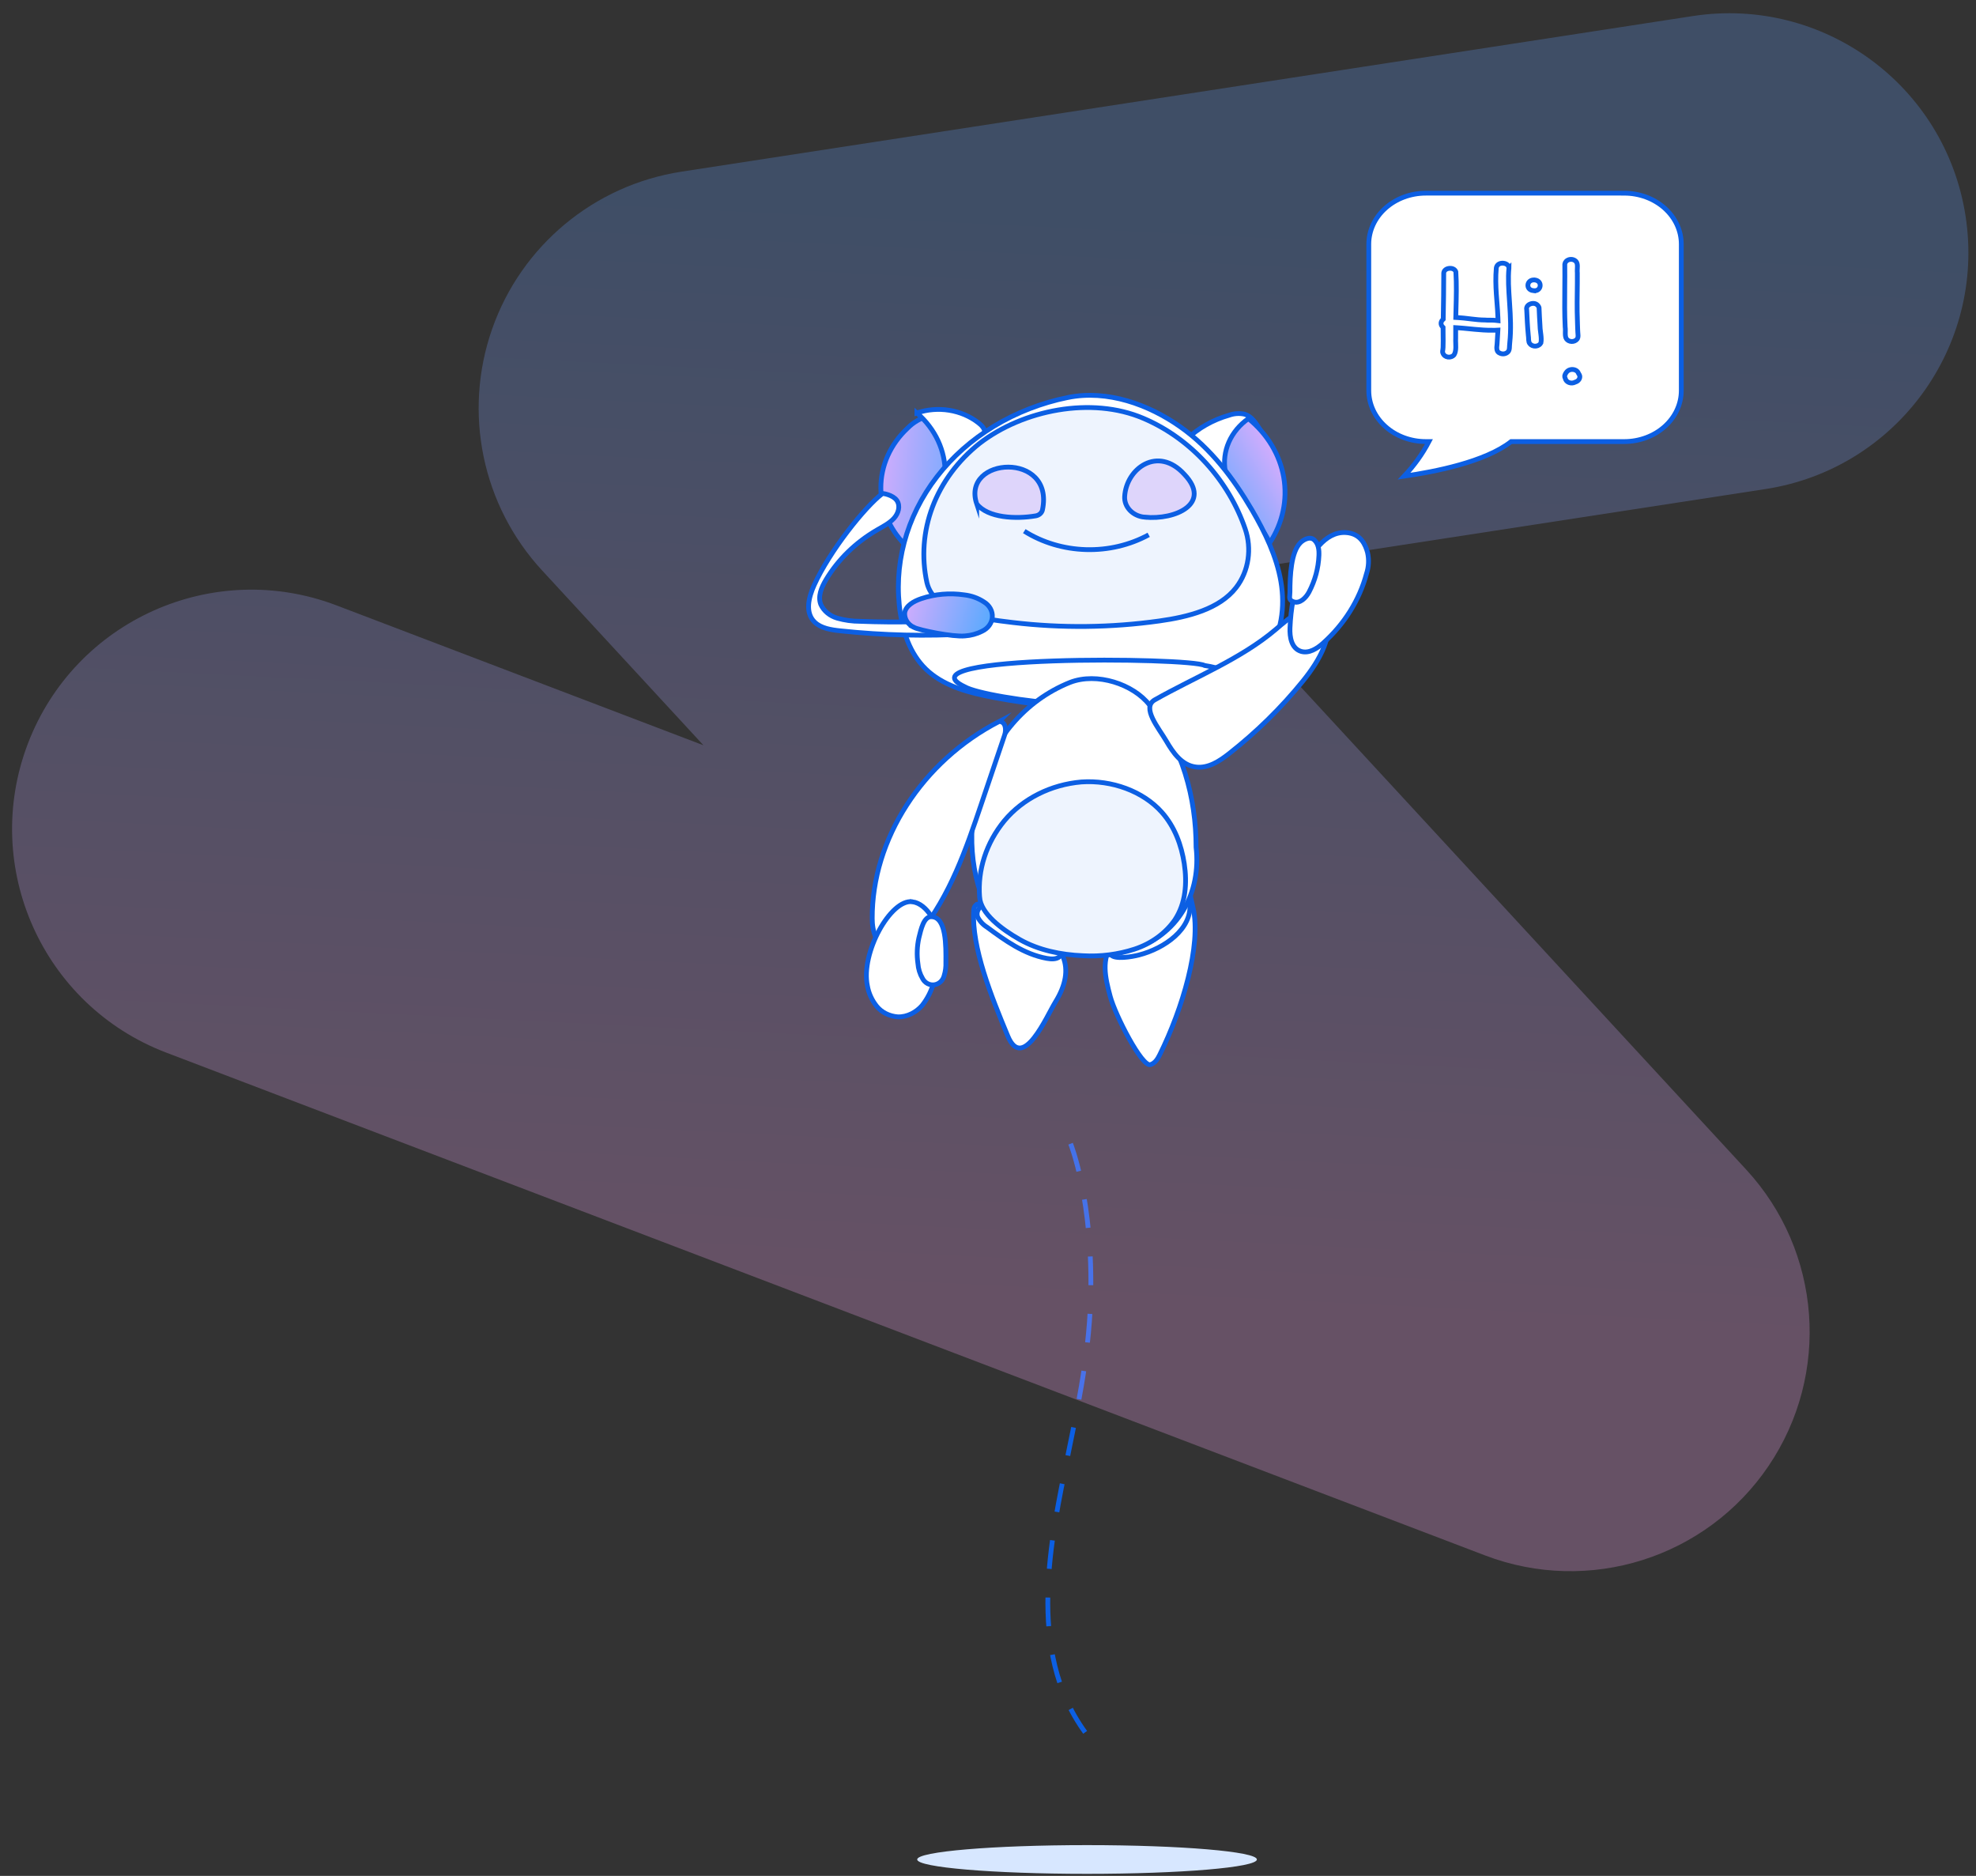
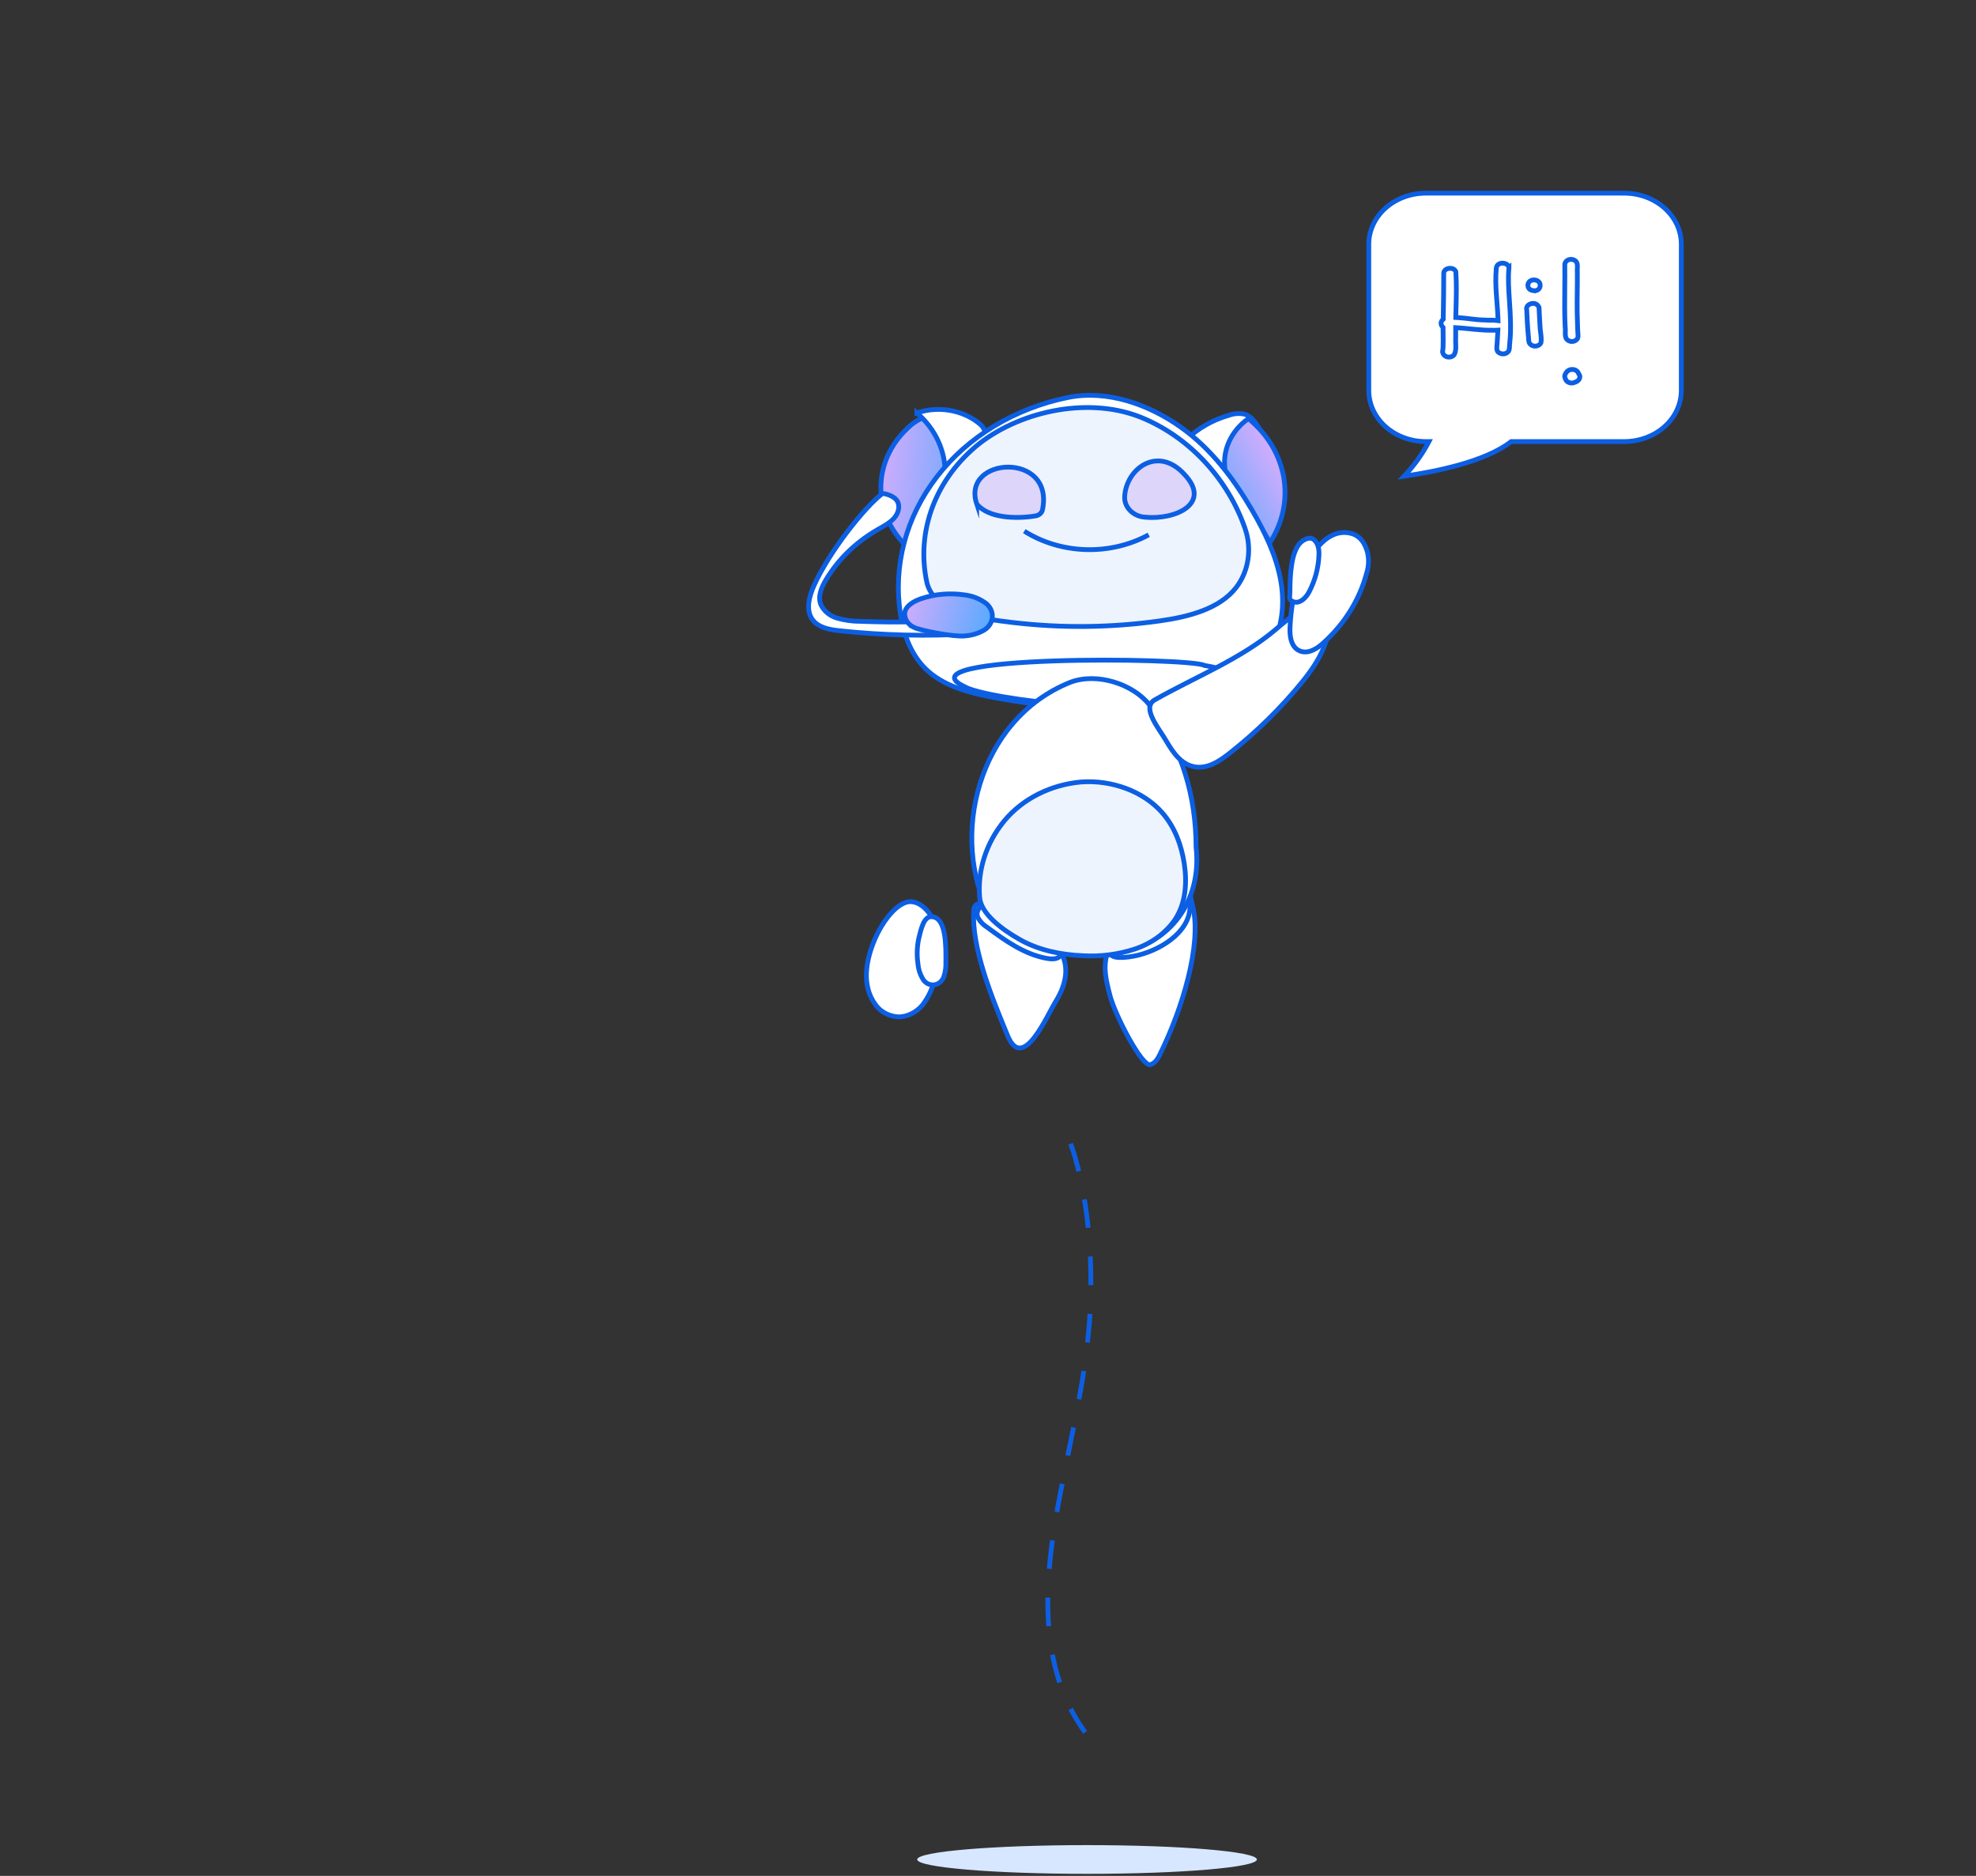
<svg xmlns="http://www.w3.org/2000/svg" xmlns:xlink="http://www.w3.org/1999/xlink" fill="none" height="392" viewBox="0 0 413 392" width="413">
  <rect x="0" y="0" width="413" height="392" fill="#333333" stroke="none" />
  <linearGradient id="a" gradientUnits="userSpaceOnUse" x1="270.322" x2="259.075" y1="48.581" y2="272.648">
    <stop offset="0" stop-color="#65a0ff" />
    <stop offset="1" stop-color="#ffadfc" />
  </linearGradient>
  <linearGradient id="b">
    <stop offset="0" stop-color="#ffadfc" />
    <stop offset="1" stop-color="#32a9ff" />
  </linearGradient>
  <linearGradient id="c" gradientUnits="userSpaceOnUse" x1="174.645" x2="211.477" xlink:href="#b" y1="104.732" y2="108.608" />
  <linearGradient id="d" gradientUnits="userSpaceOnUse" x1="275" x2="248.29" xlink:href="#b" y1="95.719" y2="111.218" />
  <linearGradient id="e" gradientUnits="userSpaceOnUse" x1="180.826" x2="210.813" xlink:href="#b" y1="129.813" y2="138.493" />
  <clipPath id="f">
    <path d="m0 0h413v392h-413z" />
  </clipPath>
  <g clip-path="url(#f)">
    <path d="m223.764 239s4.801 11.886 4.181 32.559c-.38 12.662-3.156 24.545-4.751 32.559-3.42 17.184-8.913 40.666 3.611 57.882" stroke="#0c5fe3" stroke-dasharray="6 6" />
-     <path clip-rule="evenodd" d="m5.817 155.422c9.836-25.803 38.726-38.747 64.53-28.912l76.685 29.231-33.727-36.536c-12.537-13.581-16.559-32.97-10.458-50.417 6.1-17.447 21.327-30.106 39.595-32.916l211.36-32.515c27.293-4.199 52.822 14.523 57.021 41.816 4.199 27.293-14.523 52.822-41.816 57.021l-118.486 18.228 114.449 123.983c15.745 17.056 17.681 42.704 4.675 61.93s-37.533 26.973-59.223 18.705l-275.693-105.087c-25.803-9.835-38.748-38.726-28.912-64.53z" fill="url(#a)" fill-opacity=".25" fill-rule="evenodd" />
    <ellipse cx="227.2" cy="388.567" fill="#d7e7ff" rx="35.5" ry="3" />
    <g stroke="#0c5fe3">
      <path d="m262.653 111.166c2.114-3.262 3.277-6.945 3.382-10.712.106-3.767-.849-7.498-2.777-10.85-.805-1.242-1.658-2.624-3.169-3.061-1.063-.223-2.177-.146-3.188.221-3.417.975-6.494 2.721-8.932 5.069 6.416 5.41 11.428 12.008 14.684 19.332z" fill="#fff" stroke-miterlimit="10" />
      <path d="m205.108 91.197c-1.485-1.322-3.149-2.473-4.953-3.428-1.824-.954-3.98-1.267-6.048-.88-1.698.479-3.217 1.364-4.391 2.559-3.623 3.375-5.636 7.875-5.612 12.55.023 4.675 2.081 9.158 5.739 12.504 2.435-8.93 7.741-17.031 15.265-23.305z" fill="url(#c)" stroke-miterlimit="10" />
      <path d="m191.64 86.29c1.902 1.647 3.408 3.624 4.423 5.809 1.015 2.186 1.518 4.533 1.479 6.899 1.745-2.309 3.879-4.363 6.326-6.09.907-.642 1.942-1.377 1.99-2.402.036-.858-.647-1.619-1.367-2.159-1.733-1.349-3.843-2.253-6.107-2.615-2.263-.362-4.594-.169-6.744.559z" fill="#fff" stroke-miterlimit="10" />
      <path d="m256.091 98.458c-.359-2.05-.099-4.148.751-6.078s2.261-3.624 4.087-4.908c3.962 3.217 6.566 7.55 7.379 12.276.812 4.726-.217 9.557-2.916 13.686-2.594-5.452-8.303-9.728-9.301-14.975z" fill="url(#d)" stroke-miterlimit="10" />
      <path d="m223.161 83.067c-11.114 2.274-20.869 8.185-27.341 16.565-6.471 8.38-9.188 18.621-7.616 28.702.696 4.443 2.347 8.972 5.964 12.082 3.616 3.109 8.575 4.383 13.426 5.312 8.899 1.702 17.987 2.492 27.088 2.354 5.654-.087 11.37-.54 16.71-2.208s10.311-4.638 13.305-8.913c3.175-4.519 3.925-10.149 3.024-15.424-.901-5.274-3.302-10.257-6.048-14.97-3.846-6.543-8.546-12.854-15.047-17.426s-15.132-7.768-23.465-6.073z" fill="#fff" stroke-miterlimit="10" />
      <path d="m193.732 121.752c-1.156-5.28-.751-10.738 1.174-15.836 1.924-5.098 5.303-9.661 9.803-13.24 9.071-7.018 23.398-9.89 34.242-5.269 10.203 4.319 17.926 13.242 21.306 23.122 1.391 4.059.799 8.767-1.905 12.26-3.483 4.491-9.991 6.122-16.032 6.969-10.128 1.421-20.433 1.532-30.596.329-6.931-.82-16.517-2.089-17.992-8.335z" fill="#eef4fe" stroke-miterlimit="10" />
      <path d="m204.134 105.281c-3.272-9.857 16.329-11.029 13.747 1.274-.069.309-.24.593-.491.814-.252.221-.571.371-.918.428-4.131.702-10.022.47-12.338-2.516z" fill="#ded5fb" stroke-miterlimit="10" />
      <path d="m239.235 108.072c-1.184-.102-2.278-.609-3.055-1.413s-1.177-1.845-1.117-2.905c.338-5.885 6.955-10.689 12.47-4.643 5.806 6.095-1.814 9.604-8.298 8.961z" fill="#ded5fb" stroke-miterlimit="10" />
      <path d="m214.083 110.993c3.779 2.378 8.254 3.717 12.874 3.854 4.621.136 9.185-.937 13.131-3.087" stroke-miterlimit="10" />
      <path d="m201.685 143.53c-14.472-6.759 47.124-6.182 50.082-4.465 6.779 1.037 6.61 3.38 3.332 5.399-14.587 6.327-49.102 1.565-53.414-.934z" fill="#fff" stroke-miterlimit="10" />
      <path d="m203.511 190.259c-.465 7.752 3.696 17.977 7.119 26.221 3.163 7.617 8.182-4.217 9.948-7.072 4.421-7.143 2.026-12.66-6.495-16.45-3.484-1.549-10.348-6.505-10.572-2.699z" fill="#fff" stroke-miterlimit="10" />
      <path d="m205.489 189.336c-1.028.183-1.488 1.371-1.161 2.262.42.87 1.105 1.619 1.978 2.159 3.749 2.77 7.704 5.636 12.476 6.511.944.173 2.068.221 2.734-.4.253-.274.416-.605.469-.957s-.004-.71-.167-1.035c-.339-.641-.825-1.211-1.427-1.673-4.378-3.715-9.893-6.188-15.845-7.105.03.114.06.254.943.238z" fill="#fff" stroke-miterlimit="10" />
      <path d="m249.365 189.692c-1.209-5.587-13.129 2.629-16.722 7.331-2.564 3.353-1.657 7.218-.604 11.17 1.052 3.952 6.652 14.835 8.418 14.279.992-.313 1.536-1.247 1.96-2.106 4.711-9.533 8.708-22.76 6.948-30.674z" fill="#fff" stroke-miterlimit="10" />
      <path d="m248.688 188.747c-.55-5.727-19.074 6.867-16.498 10.743.732 1.08 4.439.438 5.818.081 5.413-1.387 11.194-5.452 10.68-10.824z" fill="#fff" stroke-miterlimit="10" />
      <path d="m223.662 142.59c-19.353 7.774-25.328 32.542-16.679 48.716 6.265 7.596 19.117 9.826 28.902 7.234 10.608-2.699 15.186-12.287 14.103-21.486 0-10.359-2.842-20.822-9.724-29.729-3.381-4.373-11.014-6.894-16.602-4.735z" fill="#fff" stroke-miterlimit="10" />
      <path d="m204.745 187.463c-.439-5.701 1.397-11.356 5.183-15.964 1.902-2.276 4.316-4.172 7.088-5.566 2.771-1.395 5.839-2.257 9.005-2.531 6.32-.443 12.888 1.911 16.825 6.348 2.697 3.045 4.088 6.872 4.675 10.722.605 4.011.327 8.297-1.99 11.779-1.964 2.798-4.912 4.936-8.382 6.079-3.456 1.124-7.137 1.595-10.807 1.382-4.615-.184-9.272-1.161-13.173-3.363-3.9-2.203-8.188-5.469-8.424-8.886z" fill="#eef4fe" stroke-miterlimit="10" />
      <path d="m184.424 103.144c-3.628 2.742-11.031 11.99-14.266 19.148-1.137 2.521-1.954 5.722.12 7.72 1.343 1.29 3.46 1.619 5.443 1.819 8.913.945 17.903 1.155 26.859.626.735.002 1.462-.142 2.129-.421.33-.144.601-.379.772-.671.17-.291.233-.623.177-.948-.284-1.08-1.893-1.172-3.102-1.08-7.577.63-15.193.796-22.795.497-1.617.002-3.225-.22-4.765-.659-.769-.224-1.475-.595-2.068-1.086s-1.059-1.091-1.367-1.759c-.666-1.7.121-3.568 1.064-5.161 2.515-4.222 6.188-7.806 10.674-10.419 1.258-.729 2.601-1.398 3.544-2.44.944-1.042 1.391-2.586.605-3.73-.786-1.145-2.909-1.517-3.024-1.436z" fill="#fff" stroke-miterlimit="10" />
      <path d="m190.974 131.081c-.605-.29-1.105-.729-1.439-1.265-.335-.536-.49-1.146-.448-1.758.23-1.49 1.893-2.435 3.472-2.964 2.859-.958 5.949-1.229 8.963-.788 1.491.165 2.91.671 4.118 1.468.578.346 1.044.821 1.354 1.378.309.556.451 1.175.41 1.795-.04.621-.261 1.221-.64 1.742-.379.52-.904.944-1.523 1.229-1.093.552-2.309.882-3.562.966-2.48.248-9.537-1.182-10.705-1.803z" fill="url(#e)" stroke-miterlimit="10" />
-       <path d="m208.839 150.758c-16.093 8.298-26.61 24.596-26.537 41.185 0 2.597.822 5.82 3.628 6.414 2.48.54 4.712-1.415 6.205-3.239 6.478-8.022 9.786-17.686 12.985-27.155l4.838-14.317c.405-1.122.26-2.861-1.119-2.888z" fill="#fff" stroke-miterlimit="10" />
      <path d="m190.7 188.435c-4.5-.643-10.854 10.661-9.402 17.588.266 1.536.933 2.995 1.947 4.259.512.627 1.169 1.149 1.927 1.529.757.38 1.598.61 2.464.674 1.99.075 3.871-.972 5.092-2.37 1.147-1.455 1.969-3.094 2.419-4.826.944-2.959 1.591-6.052 1.21-9.108-.381-3.055-2.539-7.3-5.657-7.746z" fill="#fff" stroke-miterlimit="10" />
      <path d="m194.734 191.556c-1.688-.098-2.252 2.721-2.683 4.446-.386 1.751-.454 3.565-.2 5.343.079 1.11.412 2.182.969 3.124.237.453.597.822 1.033 1.057s.928.327 1.413.263.942-.28 1.31-.621c.369-.341.633-.791.759-1.292.273-.888.395-1.82.359-2.754.025-3.428.118-9.414-2.96-9.566z" fill="#fff" stroke-miterlimit="10" />
      <path d="m241.364 146.24c-2.866 1.619.853 5.938 2.419 8.637 1.385 2.376 3.187 5.032 6.151 5.399 2.588.335 4.953-1.231 6.919-2.77 5.789-4.544 10.988-9.654 15.5-15.234 3.477-4.319 6.653-9.717 4.639-14.695-1.815-.691-4.01-.297-5.752.572-1.742.87-3.169 2.16-4.614 3.391-7.264 6.17-16.874 9.954-25.262 14.7z" fill="#fff" stroke-miterlimit="10" />
      <path d="m281.28 111.284c-4.44-.248-7.312 4.649-9.102 8.282-1.791 3.633-2.371 7.655-2.559 11.623-.084 1.927.285 4.319 2.335 4.934 1.657.48 3.338-.61 4.572-1.711 4.459-3.996 7.598-9.011 9.072-14.495.488-1.454.565-2.994.223-4.481-.405-1.463-1.342-3.973-4.541-4.152z" fill="#fff" stroke-miterlimit="10" />
      <path d="m271.785 113.417c-1.93 1.938-2.178 6.775-2.178 10.338 0 1.026-.374 1.571.684 1.97 1.361.54 2.679-.809 3.308-2.008 1.254-2.397 1.957-4.995 2.068-7.639.049-1.166-.078-2.461-1.016-3.282-.937-.821-2.34.086-2.866.621z" fill="#fff" stroke-miterlimit="10" />
      <path d="m339.466 40.364h-41.446c-3.164 0-6.2 1.122-8.437 3.12-2.238 1.998-3.495 4.707-3.495 7.532v30.604c0 2.825 1.257 5.534 3.495 7.532 2.237 1.998 5.273 3.12 8.437 3.12h.641c-1.363 2.607-3.11 5.04-5.195 7.234 6.453-.934 16.934-2.974 22.377-7.234h23.629c3.164-.001 6.198-1.124 8.435-3.121 2.238-1.997 3.495-4.705 3.497-7.53v-30.604c0-1.399-.309-2.785-.909-4.077s-1.479-2.467-2.588-3.456c-1.109-.989-2.425-1.774-3.873-2.308-1.449-.535-3.001-.81-4.568-.809z" fill="#fff" stroke-miterlimit="10" />
      <path d="m315.376 56.047-.001.001c-.203 2.138-.047 4.473.114 6.881.013.195.026.39.039.586.173 2.63.32 5.358.024 8.125-.028.201-.038.402-.046.582-.001.027-.002.054-.003.08-.006.158-.012.3-.025.44-.032.32-.1.553-.256.741-.182.219-.457.382-.78.444-.323.063-.659.018-.943-.121l-.018-.009-.018-.007c-.347-.138-.503-.371-.576-.676-.081-.337-.053-.747.009-1.167l.003-.019.002-.019c.056-.792.105-1.583.145-2.375l.029-.552-.553.027c-.205.01-.411.01-.616 0l-.015-.001-.016 0c-1.2.016-2.454-.078-3.673-.193-.363-.034-.725-.071-1.081-.106-.827-.083-1.624-.163-2.339-.207l-.531-.033v.532.003.003.003.003.003.003.003.003.003.003.003.003.003.003.003.003.003.003.003.003.003.003.003.003.003.003.003.003.003.003.003.003.003.003.003.003.003.003.003.003.003.003.003.003.003.003.003.003.003.003.003.003.003.003.003.003.003.003.003.003.003.003.003.003.003.003.003.003.003.003.003.003.003.003.003.003.003.003.003.003.003.003.003.003.003.003.003.003.003.003.003.003.003.003.003.003.003.003.003.003.003.003.003.003.003.003.003.003.003.003.003.003.003.003.003.003.003.003.003.003.003.003.003.003.003.003.003.003.003.003.003.003.003.003.003.003.003.003.003.003.003.003.003.003.003.003.003.003.003.003.003.003.003.003.003.003.003.003.003.003.003.003.003.003.003.003.003.003.003.003.003.003.003.003.003.003.003.003.003.003.003.003.003.003.003.003.003.003.003.003.003.003.003.003.003.003.003.003.003.003.003.003.003.003.003.003.003.003.003.003.003.003.003.003.003.003.003.003.003.003.003.003.003.003.003.003.003.003.003.003.003.003.003.003.003.003.003.003.003.003.003.003.003.003.003.003.003.003.003.003.003.003.003.003.003.003.003.003.003.003.003.003.003.003.003.003.003.003.003.003.003.003.003.003.003.003.003.003.003.003.003.003.003.003.003.003.003.003.003.003.003.003.003.003.003.003.003.003.003.003.003.003.003.003.003.003.003.003.003.003.003.003.003.003.003.003.003.003.003.003.003.003.003.003.003.003.003.003.003.003.003.003.003.003.003.003.003.003.003.003.003.003.003.003.003.003.003.003.003.003.003.003.003.003.003.003.003.003.003.003.003.003.003.003.003.003.003.003.003.003.003.003.003.003.003.003.003.003.003.003.003.003.003.003.003.003.003.003.003.003.003.003.003.003.003.003.003.003.003.003.003.003.003.003.003.003.003.003.003.003.003.003.003.003.003.003.003.003.003.003.003.003.003.003.003.003.003.003.003.003.003.003.003.003.003.003.003.003.003.003.003.003.003.003.003.003.003.003.003.003.003.003.003.003.003.003.003.003.003.003.003.003.003.003.003.003.003.003.003.003.003.003.003.003.003.003.003.003.003.003.003.003.003.003.003.003.003.003.003.003.003.003.003.003.003.003.003.003.003.003.003.003.003.003.003.003.003.001c-.018.335-.009.676.002 1.0.002.042.003.084.005.125.01.289.02.565.015.838-.012.609-.097 1.131-.373 1.577-.138.156-.324.283-.545.362-.232.083-.487.107-.736.069-.249-.038-.476-.136-.657-.278-.181-.141-.307-.319-.373-.508l-.01-.029-.014-.028c-.048-.096-.06-.215-.036-.422.009-.071.019-.135.03-.208.006-.042.013-.087.021-.138.018-.124.036-.269.037-.421.032-.887.021-1.786.01-2.672-.005-.438-.01-.872-.01-1.3v-.197l-.135-.144c-.194-.208-.29-.461-.286-.712.005-.251.109-.502.312-.706l.141-.142.004-.201c.06-3.163.102-6.322.103-9.481.056-.518.526-.892 1.18-.949.64-.057 1.178.217 1.351.711.169 2.634.097 5.298.023 7.992-.009.359-.019.719-.028 1.079l-.013.485.485.027c.784.043 1.578.14 2.388.238.134.016.268.033.404.049.933.112 1.885.214 2.817.216.358.034.727.033 1.07.031.016-0.0.032-0.0.048-0.0.374-.001.72-.001 1.046.036l.574.065-.018-.577c-.034-1.052-.119-2.13-.205-3.227-.047-.588-.094-1.18-.133-1.776-.114-1.72-.171-3.514-.004-5.445.106-.692.735-1.047 1.463-.981.356.033.674.169.885.371.199.191.323.458.287.832z" />
      <path d="m321.495 63.936.015.023.018.021c.079.097.128.205.149.314.007.158.014.316.021.474.046 1.039.092 2.082.165 3.128-.001.534.071 1.086.139 1.598.019.145.037.287.054.425.076.633.111 1.205.005 1.74-.086.168-.221.321-.4.44-.195.129-.431.211-.683.231-.252.02-.503-.022-.725-.12-.222-.098-.401-.245-.524-.419l-.005-.007-.006-.007c-.136-.179-.193-.406-.219-.73-.009-.113-.013-.221-.018-.339-.002-.057-.004-.117-.007-.181-.009-.177-.022-.372-.057-.568-.166-1.719-.244-3.451-.322-5.192l-.001-.008-.001-.038-.008-.038c-.106-.525.23-.991.834-1.195.601-.204 1.246-.062 1.576.448z" />
      <path d="m320.502 60.744c-.476-.054-.769-.245-.939-.459-.174-.219-.246-.498-.215-.776.06-.531.504-1.074 1.414-1.01.466.053.756.244.925.462.175.226.249.515.216.802-.032.287-.167.553-.388.735-.215.176-.542.299-1.013.245z" />
      <path d="m329.64 65.139v.002c.025 1.392.047 1.996.072 2.679.012.304.023.623.036 1.034-.004.226.015.45.033.651.002.026.005.052.007.077.016.181.031.341.035.498.008.35-.044.594-.206.796-.122.151-.288.278-.487.365-.199.087-.423.13-.649.122-.227-.008-.445-.065-.635-.165-.188-.099-.34-.233-.447-.388-.178-.279-.231-.619-.237-1.063-.002-.14.001-.27.003-.408.002-.092.004-.187.005-.291.001-.235-.004-.488-.04-.741-.132-2.693-.108-5.364-.084-8.053.015-1.681.031-3.369.008-5.074.028-.198.12-.391.273-.556.161-.173.382-.307.64-.376s.534-.068.792.002c.256.07.475.204.634.377.222.252.291.562.295.989.002.164-.006.327-.015.505-.002.061-.005.123-.008.188-.01.236-.016.495.011.755.011 1.272-.005 2.544-.02 3.822-.001.064-.002.128-.003.191-.016 1.349-.032 2.705-.013 4.062z" />
      <path d="m329.908 77.992.025.063.04.055c.106.144.177.301.213.464.037.252-.022.511-.177.738-.158.233-.409.421-.721.519l-.044.014-.04.021c-.188.1-.403.159-.627.172-.224.012-.447-.023-.649-.102-.203-.079-.376-.198-.508-.342-.131-.144-.219-.31-.259-.481l-.014-.056-.026-.052c-.077-.153-.106-.317-.087-.478.084-.336.262-.654.524-.923.231-.218.551-.363.906-.395.357-.032.709.053.992.231.217.146.371.341.452.553z" />
    </g>
  </g>
</svg>